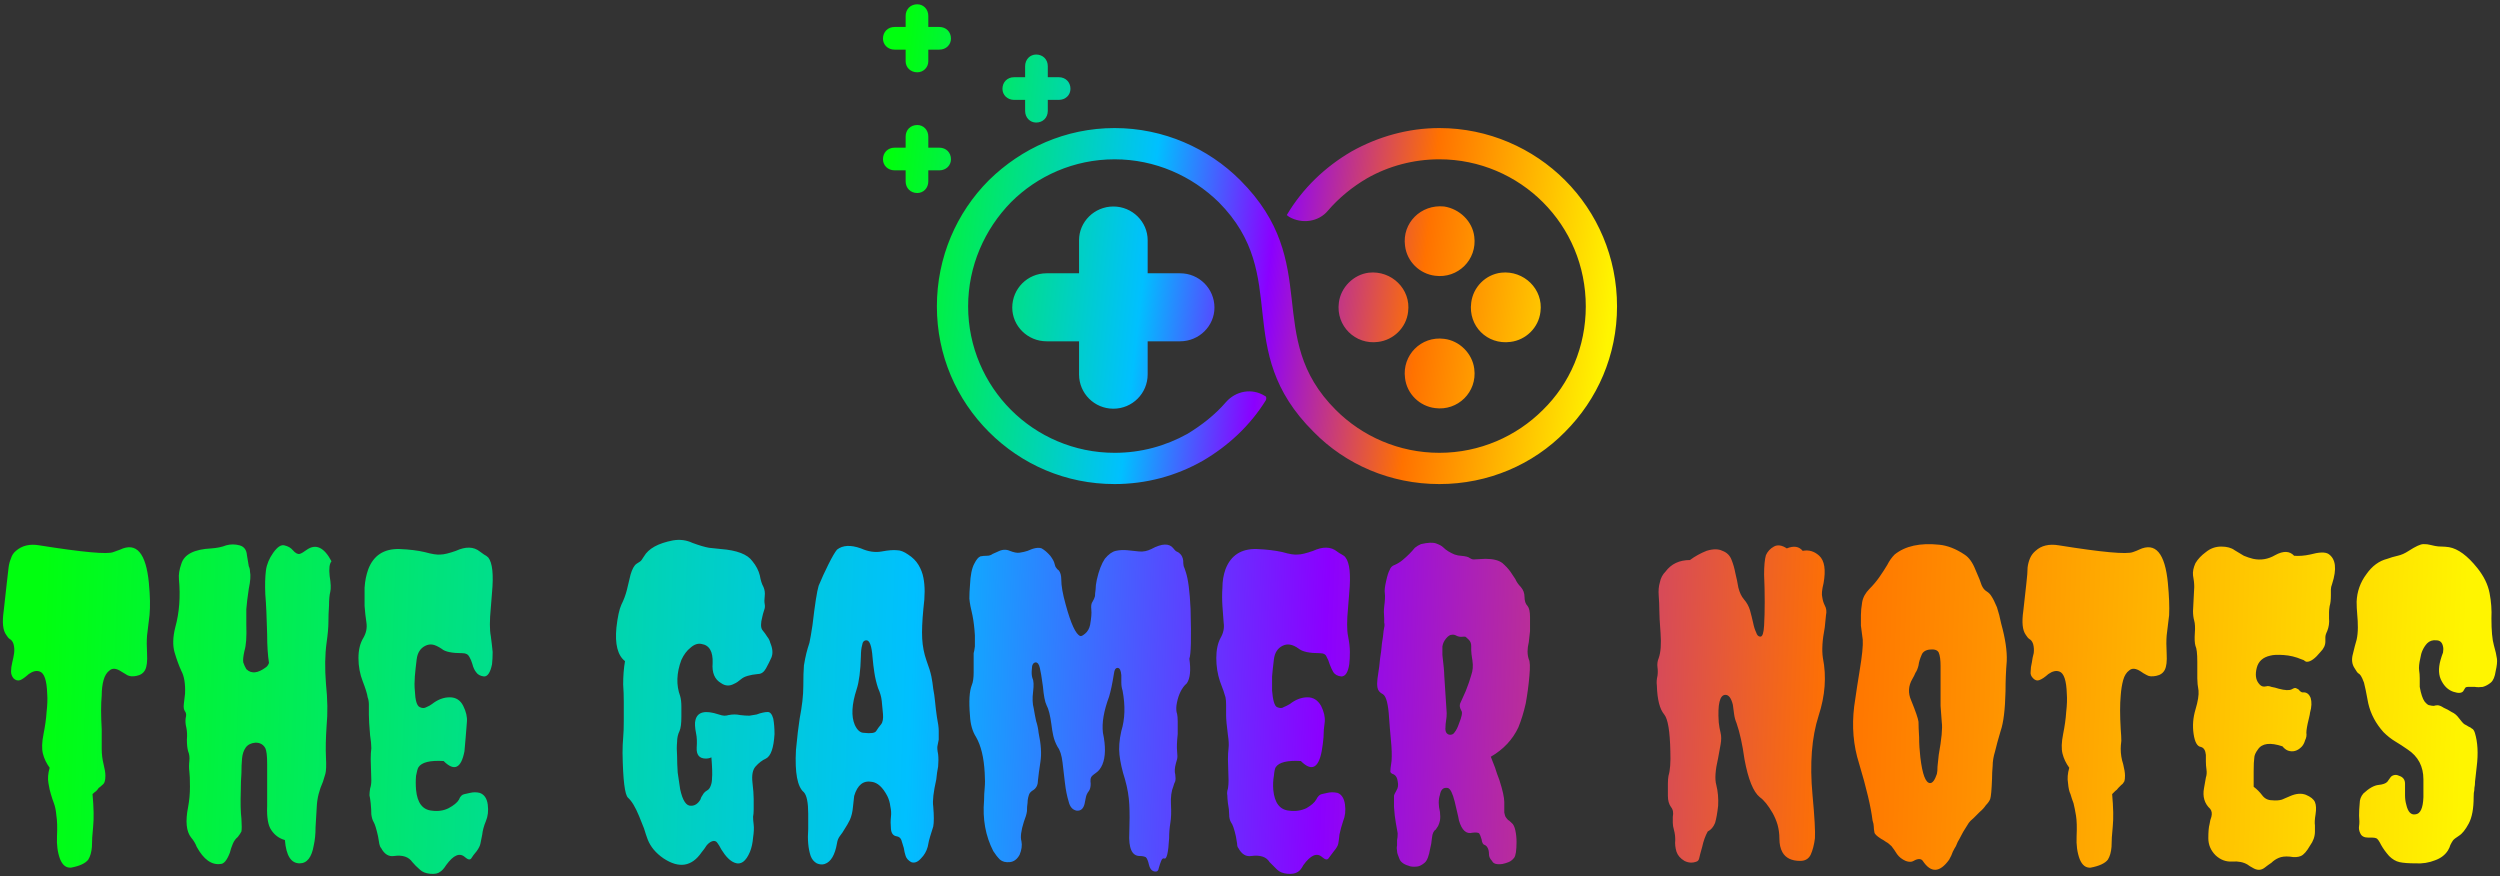
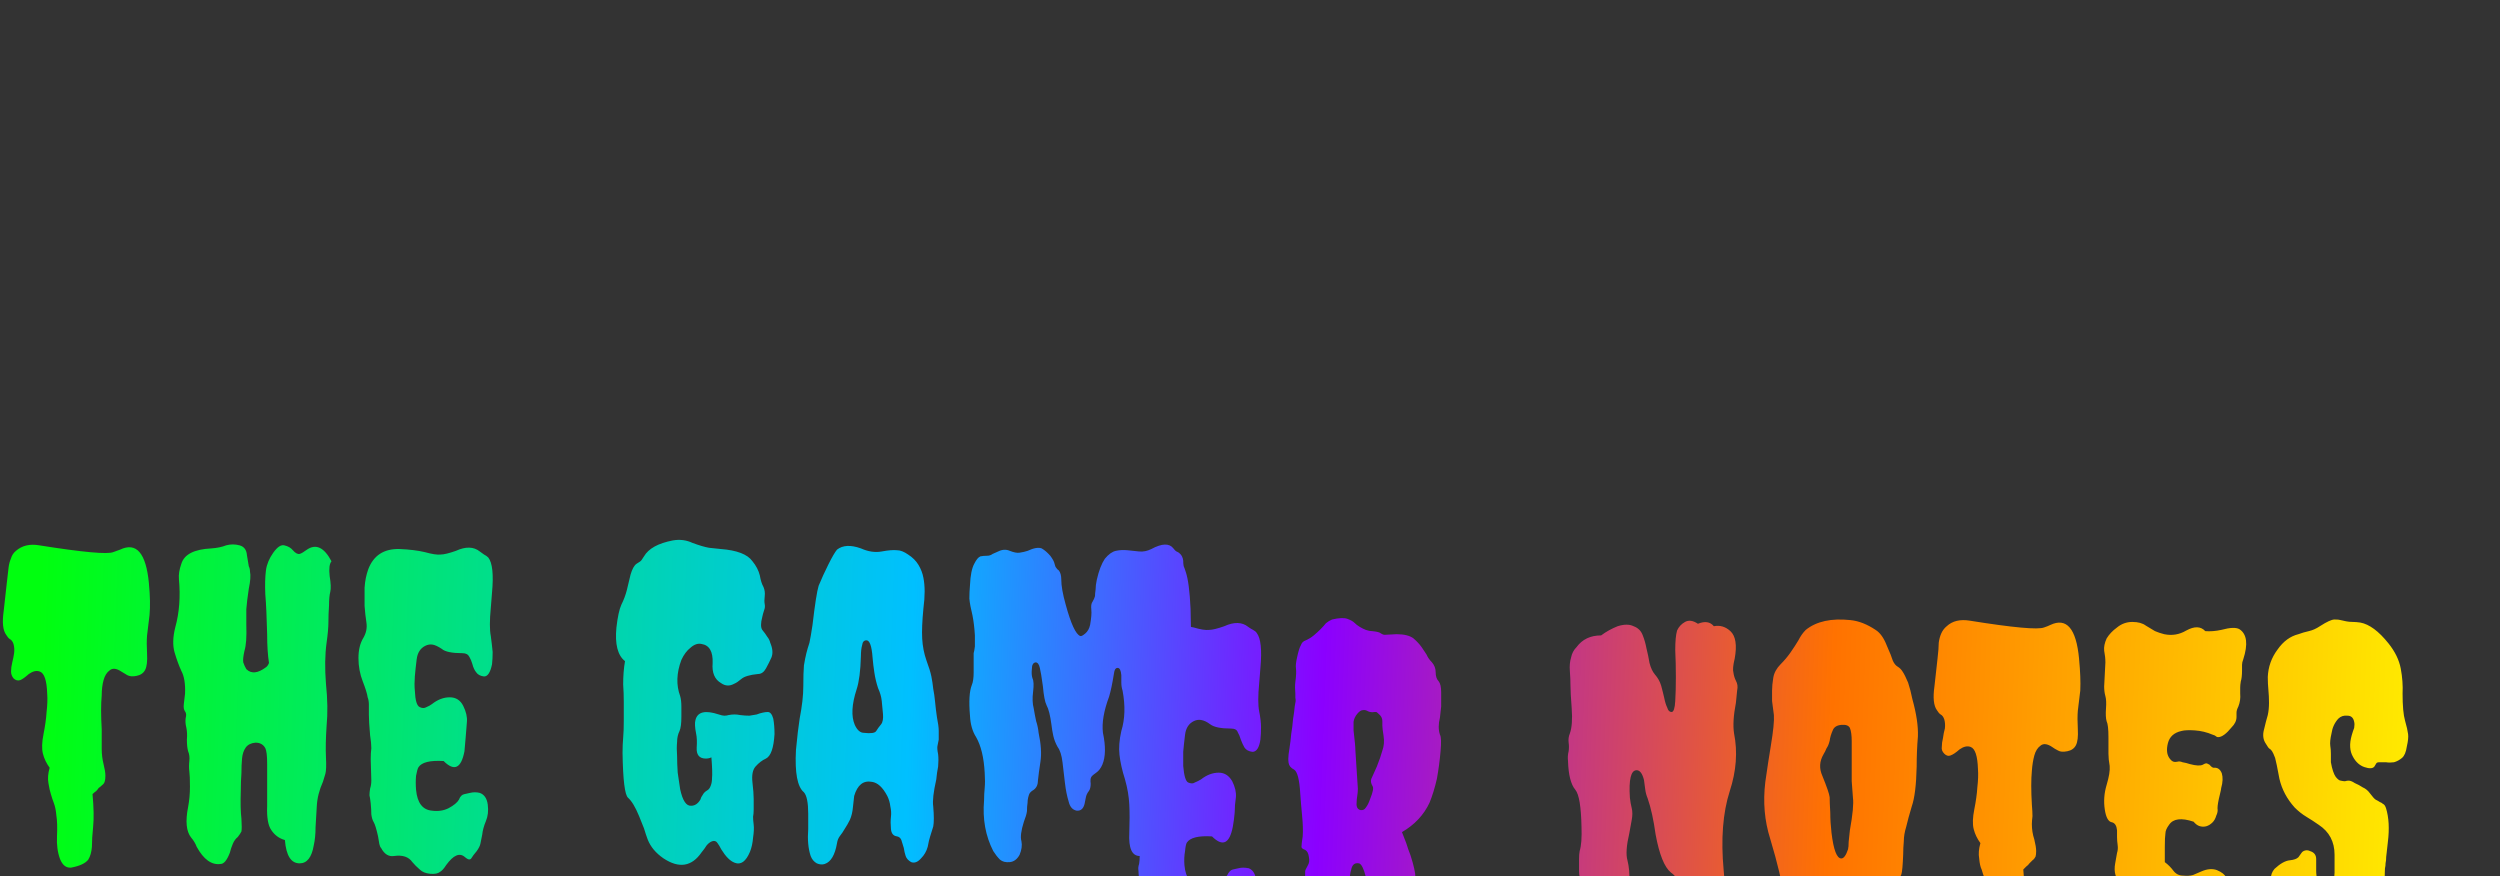
<svg xmlns="http://www.w3.org/2000/svg" version="1.2" viewBox="0 0 408 143" width="408" height="143">
  <rect x="0" y="0" width="408" height="143" fill="#333333" stroke="none" />
  <defs>
    <linearGradient id="P" gradientUnits="userSpaceOnUse" />
    <linearGradient id="g1" x2="1" href="#P" gradientTransform="matrix(118.027,13.586,-8.119,70.533,144.987,33.077)">
      <stop stop-color="#00ff0f" />
      <stop offset=".36" stop-color="#00c0ff" />
      <stop offset=".53" stop-color="#8b00ff" />
      <stop offset=".74" stop-color="#ff7200" />
      <stop offset="1" stop-color="#fff500" />
    </linearGradient>
    <linearGradient id="g2" x2="1" href="#P" gradientTransform="matrix(400.848,9.458,-1.438,60.961,3.576,110.627)">
      <stop stop-color="#00ff0f" />
      <stop offset=".36" stop-color="#00c0ff" />
      <stop offset=".53" stop-color="#8b00ff" />
      <stop offset=".74" stop-color="#ff7200" />
      <stop offset="1" stop-color="#fff500" />
    </linearGradient>
  </defs>
  <style>.a{fill:url(#g1)}.b{fill:url(#g2)}</style>
-   <path fill-rule="evenodd" class="a" d="m210 35.1c2.6-4.4 6.3-7.9 10.6-10.4 4.3-2.4 9.2-3.8 14.3-3.8 8 0 15.3 3.3 20.5 8.5 5.3 5.3 8.5 12.6 8.5 20.6 0 8-3.2 15.2-8.5 20.5-5.2 5.3-12.5 8.5-20.5 8.5-8 0-15.3-3.2-20.5-8.5-13.6-13.5-3.5-25.4-15.5-37.5-4.4-4.3-10.4-7-17-7-6.6 0-12.6 2.7-16.9 7-4.3 4.4-7 10.4-7 17 0 6.6 2.7 12.6 7 16.9 4.3 4.3 10.3 7 16.9 7 4.3 0 8.3-1.1 11.9-3.1 2.3-1.4 4.5-3.1 6.3-5.2 1.6-1.8 4.2-2.3 6.3-1 0.3 0.1 0.3 0.4 0.2 0.7-2.6 4.2-6.2 7.5-10.3 9.9-4.4 2.5-9.3 3.8-14.4 3.8-8 0-15.2-3.2-20.5-8.5-5.3-5.3-8.5-12.5-8.5-20.5 0-8 3.2-15.3 8.5-20.6 5.3-5.2 12.5-8.5 20.5-8.5 8 0 15.3 3.3 20.5 8.5 13.6 13.6 3.6 25.5 15.6 37.5 4.3 4.3 10.3 7 16.9 7 6.6 0 12.6-2.7 16.9-7 4.4-4.3 7-10.3 7-16.9 0-6.6-2.6-12.6-7-17-4.3-4.3-10.3-7-16.9-7-4.2 0-8.3 1.1-11.8 3.1-2.4 1.4-4.6 3.2-6.4 5.3-1.5 1.8-4.2 2.2-6.3 1zm14.9 20.7c-3.7 0.5-6.9-2.6-6.4-6.4 0.3-2.5 2.4-4.6 4.9-4.9 3.7-0.4 6.9 2.7 6.4 6.4-0.3 2.6-2.4 4.6-4.9 4.9zm21.6 0c-3.8 0.5-6.9-2.6-6.4-6.4 0.3-2.5 2.3-4.6 4.9-4.9 3.7-0.4 6.9 2.7 6.4 6.4-0.3 2.6-2.4 4.6-4.9 4.9zm-5.9 4.4c0.5 3.8-2.7 6.9-6.4 6.4-2.5-0.3-4.6-2.3-4.9-4.9-0.5-3.7 2.6-6.9 6.4-6.4 2.5 0.3 4.6 2.4 4.9 4.9zm0-21.6c0.5 3.8-2.7 6.9-6.4 6.4-2.5-0.3-4.6-2.3-4.9-4.9-0.5-3.7 2.6-6.8 6.4-6.4 2.5 0.4 4.6 2.4 4.9 4.9zm-75.4 11.6c0-3.1 2.5-5.6 5.6-5.6h5.3v-5.4c0-3 2.5-5.5 5.6-5.5 3.1 0 5.6 2.5 5.6 5.5v5.4h5.3c3.1 0 5.6 2.5 5.6 5.6 0 3-2.5 5.5-5.6 5.5h-5.3v5.4c0 3.1-2.5 5.6-5.6 5.6-3.1 0-5.6-2.5-5.6-5.6v-5.4h-5.3c-3.1 0-5.6-2.5-5.6-5.5zm-21.1-43.9c0-1.1 0.8-1.9 1.9-1.9h1.8v-1.8c0-1.1 0.8-1.9 1.9-1.9 1 0 1.8 0.8 1.8 1.9v1.8h1.8c1.1 0 1.9 0.8 1.9 1.9 0 1-0.8 1.8-1.9 1.8h-1.8v1.9c0 1-0.8 1.8-1.8 1.8-1.1 0-1.9-0.8-1.9-1.8v-1.9h-1.8c-1.1 0-1.9-0.8-1.9-1.8zm0 19.7c0-1.1 0.8-1.9 1.9-1.9h1.8v-1.8c0-1.1 0.8-1.9 1.9-1.9 1 0 1.8 0.8 1.8 1.9v1.8h1.8c1.1 0 1.9 0.8 1.9 1.9 0 1-0.8 1.8-1.9 1.8h-1.8v1.8c0 1.1-0.8 1.9-1.8 1.9-1.1 0-1.9-0.8-1.9-1.9v-1.8h-1.8c-1.1 0-1.9-0.8-1.9-1.8zm19.5-11.5c0-1.1 0.8-1.9 1.9-1.9h1.8v-1.8c0-1.1 0.8-1.9 1.8-1.9 1.1 0 1.9 0.8 1.9 1.9v1.8h1.8c1.1 0 1.9 0.8 1.9 1.9 0 1-0.8 1.8-1.9 1.8h-1.8v1.8c0 1.1-0.8 1.9-1.9 1.9-1 0-1.8-0.8-1.8-1.9v-1.8h-1.8c-1.1 0-1.9-0.8-1.9-1.8z" />
-   <path class="b" d="m24.3 95.2q0.3 3.1 0.1 5.2 0 0-0.4 3.3-0.1 1.2 0 3 0.1 1.8-0.3 2.6-0.4 0.8-1.4 1-0.9 0.2-1.5-0.1-0.5-0.3-1-0.6-1.2-0.8-1.9-0.2-0.7 0.5-1 1.6-0.3 1.1-0.3 2.5-0.2 2.1 0 5.5 0 1.2 0 1.9 0 0.8 0 1.3 0 1.3 0.3 2.5 0.3 1.2 0.3 1.9 0 0.6-0.1 0.9-0.1 0.4-0.4 0.6-0.3 0.3-0.6 0.5-0.2 0.3-0.4 0.5-0.3 0.2-0.6 0.5 0.3 3.3 0.1 5.3-0.2 1.9-0.2 3.3-0.1 1.3-0.6 2.1-0.7 0.9-2.8 1.3-1.2 0.1-1.8-1.4-0.6-1.6-0.5-3.7 0.1-2.2-0.1-3.4-0.1-1.2-0.4-2-0.3-0.8-0.5-1.5-0.2-0.6-0.4-1.8-0.2-1.1 0.2-2.5-0.8-1.1-1.1-2.3-0.3-1.2 0.1-3.2 0.4-2 0.5-3.6 0.2-1.7 0.1-3-0.1-3.2-1.2-3.6-0.8-0.3-1.8 0.4-0.9 0.8-1.4 1-0.6 0.2-1.1-0.3-0.4-0.5-0.4-1.1 0-0.7 0.2-1.5 0.2-0.8 0.3-1.5 0.1-0.8-0.1-1.5-0.2-0.6-0.6-0.8-0.3-0.2-0.6-0.7-0.8-1.1-0.4-3.9 0.3-2.7 0.5-4.5 0.2-1.7 0.3-2.6 0.1-0.8 0.4-1.5 0.2-0.7 0.8-1.2 1.5-1.3 3.8-0.9 10.7 1.7 12.1 1.1 0.6-0.2 1.1-0.4 4-1.9 4.7 5.5zm19.3 36.4v-5.2-1.7q0-2-0.3-2.6-0.5-0.9-1.6-0.9-1.1 0.1-1.6 0.8-0.5 0.7-0.6 1.8-0.1 1.1-0.1 2.4-0.1 1.3-0.1 2.8-0.1 3 0.1 4.6 0.1 1.6 0 2.1-0.2 0.4-0.6 0.9-0.5 0.4-0.8 1.1-0.3 0.7-0.5 1.5-0.7 1.8-1.5 1.8-2.2 0.3-3.9-2.8-0.3-0.8-0.9-1.5-1.2-1.5-0.5-5 0.3-1.6 0.3-3.3 0-1.8-0.1-2.5-0.1-0.8 0-1.7 0.1-0.9-0.2-1.6-0.2-0.7-0.2-1.9 0.1-1.1-0.1-2-0.2-0.8-0.1-1.5 0.2-0.7-0.1-1.1-0.3-0.4-0.2-1.2 0.1-0.8 0.2-1.7 0.1-2.4-0.6-3.7-0.6-1.3-1.1-3-0.5-1.7 0.1-4.1 1-3.6 0.6-7.9-0.1-1.1 0.4-2.5 0.7-2.3 4.9-2.5 1.4-0.1 2.4-0.5 1.1-0.3 2.2 0 1.1 0.3 1.2 1.6 0.2 1.3 0.3 1.8 0.2 0.4 0.2 0.9 0.2 0.9-0.2 2.8-0.3 2-0.4 3.3 0 1.3 0 2.6 0.1 2.9-0.3 4.2-0.3 1.3-0.2 1.9 0.2 0.6 0.5 1.1 1.2 1.2 3.2-0.3 0.3-0.2 0.5-0.7-0.3-1.9-0.3-4.7-0.1-4.1-0.3-6.5-0.1-2.3 0.1-3.9 0.2-1.5 1.2-2.9 1-1.4 1.8-1.2 0.9 0.2 1.4 0.8 0.6 0.7 1.1 0.6 0.4-0.1 1.2-0.7 2.2-1.5 4 1.9-0.5 0.6-0.3 2.4 0.3 1.8 0.1 2.6-0.2 0.8-0.2 2.2-0.1 1.4-0.1 2.7 0 1.3-0.3 3.4-0.4 2.9-0.1 6.7 0.4 3.8 0.1 6.9-0.2 3-0.1 5.1 0.1 2-0.1 2.7-0.2 0.7-0.4 1.3-0.9 2-1 4-0.1 1.7-0.2 3.4 0 1.7-0.3 3-0.5 2.9-2.3 2.9-2.1 0-2.4-3.8-1.4-0.4-2.2-1.6-0.8-1.1-0.7-3.9zm17-4.2l-0.1-3.5q0-1 0.1-1.8 0-0.8-0.2-2.1-0.2-2.3-0.2-3.3 0-1.1 0-1.7 0-0.7-0.2-1.2-0.1-0.8-0.8-2.6-0.7-1.8-0.7-3.8 0-2 0.8-3.3 0.7-1.2 0.5-2.5-0.2-1.3-0.3-2.7 0-1.5 0-3 0.1-1.6 0.6-3 1.3-3.4 5.1-3.3 2.4 0.1 4.1 0.5 1.8 0.5 2.6 0.4 0.8 0 2.5-0.6 2.4-1.1 3.9 0.1 0.4 0.3 0.7 0.5 0.4 0.2 0.7 0.5 1 1.3 0.6 5.7-0.1 1.2-0.2 2.5-0.3 3.1 0 4.6 0.2 1.5 0.3 2.6 0 1.1-0.1 2-0.4 2-1.3 2-0.9-0.1-1.3-0.7-0.4-0.5-0.6-1.3-0.2-0.7-0.5-1.2-0.3-0.6-1.1-0.6-2.6 0-3.4-0.7-0.9-0.6-1.5-0.7-0.6-0.1-1.2 0.2-1.2 0.6-1.4 2.2-0.2 1.6-0.3 2.8-0.1 1.3 0 2.3 0.1 2.4 0.8 2.7 0.6 0.3 1.1 0 0.5-0.2 0.9-0.5 1.4-1.1 2.9-1.1 1.5 0 2.2 1.4 0.7 1.4 0.6 2.6-0.1 1.3-0.2 2.5-0.1 1.2-0.2 2.3-0.8 4.2-3.4 1.6-3.3-0.2-4.1 1-0.2 0.3-0.4 1.4-0.1 1.1 0 2.3 0.3 3.2 2.6 3.4 1.5 0.2 2.7-0.4 1.3-0.7 1.7-1.4 0.3-0.8 0.9-0.9 0.5-0.1 0.9-0.2 0.4-0.1 0.8-0.1 0.4 0 0.8 0.1 1.1 0.4 1.3 1.9 0.2 1.5-0.3 2.7-0.5 1.2-0.6 2.2-0.2 1-0.3 1.5-0.1 0.5-0.6 1.2-0.6 0.7-0.9 1.2-0.3 0.4-1-0.2-1.3-1.2-3.1 1.3-0.5 0.8-1 1.1-0.5 0.4-1.6 0.3-1.1-0.1-1.7-0.7-0.7-0.6-1.2-1.2-0.9-1.3-3-1-1.3 0.2-2.1-1.3-0.2-0.2-0.3-0.7-0.1-0.6-0.2-1.2-0.4-1.8-0.7-2.3-0.3-0.5-0.4-1.3 0-0.8-0.1-1.8-0.1-0.9-0.2-1.3 0-0.5 0.1-1.1 0.2-0.6 0.2-1.3zm54.6-3.6q-1.6 0-1.5-1.8 0.1-1.4-0.1-2.3-0.3-1.5-0.1-2.2 0.5-2 3.8-0.9 0.6 0.2 0.9 0.2 0.4 0 0.7-0.1 1-0.2 1.9 0 0.8 0.1 1.5 0.1 0.6-0.1 1.2-0.2 0.5-0.2 1-0.3 0.4-0.1 0.8-0.1 0.6 0 0.9 1.1 0.2 1.1 0.2 2.5-0.2 3.4-1.4 4-0.9 0.4-1.7 1.3-0.7 0.8-0.5 2.6 0.2 1.7 0.2 2.7 0 1 0 1.7 0 0.7-0.1 1.2 0 0.5 0.1 1.3 0.1 0.8-0.1 2.1-0.1 1.3-0.5 2.3-1 2.4-2.5 1.8-1.1-0.4-2.2-2.2-0.3-0.6-0.6-1-0.3-0.5-0.9-0.3-0.5 0.2-0.9 0.7-0.3 0.5-0.8 1.1-2.4 3.5-6.2 1-1.9-1.3-2.6-3.1-0.3-0.8-0.6-1.8-0.4-1-0.8-2-0.9-2.2-1.8-3-0.8-0.7-0.9-7.3 0-1.4 0.1-2.5 0.1-1.1 0.1-2.7v-3.1q0-1.5-0.1-2.9 0-2.1 0.3-3.8-1.8-1.4-1.4-5.5 0.3-2.6 0.8-3.7 0.6-1.2 0.9-2.4 0.3-1.2 0.6-2.5 0.4-1.4 1-1.8 0.7-0.4 0.8-0.6 0.2-0.3 0.4-0.6 1.1-1.9 4.7-2.6 1.7-0.3 3.2 0.4 1.6 0.6 2.7 0.8 1 0.1 1.9 0.2 4 0.3 5.2 2 0.9 1.1 1.2 2.3 0.2 1.2 0.6 1.9 0.3 0.7 0.2 1.5-0.1 0.8 0 1.3 0.1 0.5-0.1 1-0.2 0.6-0.3 1.1-0.4 1.5 0 2.1 0.5 0.6 0.8 1.1 0.4 0.5 0.5 1 0.6 1.4 0.2 2.4-0.4 0.9-0.9 1.8-0.5 0.9-1.3 0.9-2 0.2-2.7 0.8-0.7 0.6-1.2 0.8-1.1 0.6-2.1-0.1-1.6-0.9-1.4-3.3 0.1-2.8-1.8-3.1-0.9-0.2-1.8 0.6-0.9 0.7-1.5 2-1.2 3.2-0.2 5.9 0.2 0.7 0.2 1.7v1.7q0 1.6-0.3 2.3-0.4 0.8-0.4 1.8-0.1 1 0 2.3 0 1.2 0.1 2.7 0.2 1.5 0.4 2.7 0.6 2.8 1.8 2.7 0.9 0 1.5-1 0.1-0.4 0.4-0.8 0.2-0.4 0.7-0.7 0.4-0.2 0.6-0.8 0.2-0.5 0.2-1.2 0.1-0.9-0.1-3.4-0.4 0.2-0.9 0.2zm19.4 17.2q-0.6 0.2-1.3-0.1-0.7-0.4-1-1.2-0.3-0.9-0.4-2-0.1-1.1 0-2.4 0-1.3 0-2.5 0-2.7-0.7-3.5-1.6-1.3-1.3-6.9 0.3-3.2 0.6-5.1 0.6-3.1 0.6-5.3 0-2.2 0.1-3.4 0.2-1.2 0.4-2 0.2-0.8 0.5-1.7 0.2-0.9 0.5-2.9 0.6-5.1 1-6.4 0.7-1.7 1.6-3.5 0.9-1.8 1.4-2.4 1.4-1.1 3.9-0.2 1.8 0.8 3.4 0.5 1.6-0.3 2.5-0.2 0.8 0 1.8 0.7 1.1 0.7 1.7 1.7 0.6 1 0.8 2.1 0.4 2 0 5-0.3 3.1-0.2 4.9 0.1 1.9 0.7 3.6 0.6 1.6 0.8 2.6 0.2 1 0.3 2 0.2 1 0.3 2.1 0.1 1.1 0.3 2.5 0.3 1.5 0.3 2.3 0 0.9 0 1.4-0.1 0.6-0.2 1-0.1 0.4 0.1 1.4 0.1 0.9 0 2-0.2 1-0.3 2.1-0.7 3.1-0.5 4.4 0.2 2.3 0 3.3-0.3 1-0.5 1.6-0.2 0.6-0.4 1.7-0.3 1.1-1.1 1.9-0.8 0.9-1.6 0.6-0.7-0.4-0.9-1-0.2-0.6-0.3-1.3-0.2-0.7-0.4-1.3-0.2-0.5-0.7-0.6-0.9-0.1-1-1.2-0.1-1.1 0-2 0.1-0.8-0.1-1.7-0.1-0.9-0.5-1.7-1.1-2.1-2.5-2.3-2.1-0.4-2.9 2.3-0.1 0.7-0.2 1.8-0.1 1.2-0.5 2.1-0.4 0.8-0.8 1.4-0.4 0.7-0.8 1.2-0.4 0.5-0.5 1.2-0.5 2.9-2 3.4zm5.2-28.5q-1.2 3.7-0.3 5.8 0.6 1.3 1.5 1.3 1.7 0.2 2-0.3 0.3-0.5 0.8-1.1 0.4-0.5 0.3-1.7-0.1-1.2-0.2-2.1-0.1-1-0.6-2.1-0.4-1.2-0.6-2.5-0.2-1.3-0.3-2.5-0.2-2.8-1-2.8-0.6 0-0.7 0.8-0.2 0.7-0.2 1.8-0.1 3.6-0.7 5.4zm46.2 27.2q-1.9 0-1.7-3.8 0.1-2.6 0-4.6-0.1-2-0.7-4.1-0.7-2.2-0.9-4-0.2-1.7 0.3-3.9 0.9-2.9 0.2-6.6-0.2-0.6-0.2-1.3 0-0.6 0-1.2-0.1-1.2-0.6-1.2-0.5 0-0.6 0.9-0.4 2.5-0.8 3.8-1.3 3.5-1 5.9 0.7 3.3-0.1 5.2-0.4 0.9-1 1.3-0.6 0.4-0.8 0.7-0.2 0.3-0.1 1.1 0 0.8-0.3 1.2-0.4 0.5-0.5 1.1-0.1 0.5-0.2 1-0.3 1.2-1.3 1.1-1-0.2-1.3-1.5-0.4-1.3-0.6-3-0.2-1.7-0.4-3.4-0.2-1.7-0.8-2.5-0.5-0.9-0.7-1.8-0.2-0.9-0.3-1.8-0.3-2.3-0.8-3.2-0.4-0.8-0.6-3.1-0.3-2.2-0.5-3-0.2-0.9-0.7-0.9-0.6 0.1-0.6 1.1-0.1 0.9 0.1 1.5 0.3 0.6 0.1 2.2-0.2 1.6 0.1 2.7 0.2 1.2 0.4 2.1 0.3 0.9 0.4 1.9 0.6 2.8 0.3 4.7-0.3 2-0.4 3 0 1.1-0.7 1.6-0.7 0.4-0.8 0.9-0.2 0.6-0.2 1.2-0.1 0.6-0.1 1.4-0.1 0.7-0.5 1.7-0.7 2.2-0.4 3.2 0.2 1-0.3 2.2-0.6 1.1-1.6 1.2-1 0.1-1.6-0.4-0.6-0.6-1.1-1.4-1.9-3.7-1.5-8.3 0-1 0.1-2 0.1-1 0-2.5-0.2-3.7-1.4-5.8-0.9-1.4-1-3.5-0.3-3.5 0.3-5 0.3-0.7 0.3-2.1 0-1.5 0-2.1 0-0.7 0-1 0.1-0.3 0.2-1.1 0-0.8 0-1.8-0.1-1.8-0.4-3.3-0.4-1.6-0.5-2.7 0-1.1 0.1-2.2 0.1-2.4 0.7-3.5 0.5-1 1-1.2 0.5-0.1 1.1-0.1 0.5 0 0.9-0.3 0.4-0.2 0.9-0.4 1-0.5 1.9-0.1 1 0.4 1.6 0.3 0.7-0.1 1.3-0.3 1.5-0.7 2.3-0.4 0.7 0.4 1.4 1.2 0.6 0.8 0.7 1.3 0.1 0.5 0.3 0.7 0.1 0.2 0.4 0.4 0.4 0.5 0.4 1.5 0 1.5 0.7 4 1.3 4.8 2.4 5.2 0.2 0.1 0.8-0.4 0.6-0.5 0.8-1.4 0.3-1.7 0.2-2.5-0.1-0.9 0.2-1.3 0.3-0.5 0.4-0.9 0-0.4 0.1-1.1 0-0.7 0.2-1.6 0.5-2.2 1.3-3.4 0.9-1.1 1.8-1.3 0.9-0.2 1.9-0.1 1 0.1 1.9 0.2 1 0.1 2-0.4 2.6-1.4 3.6-0.1 0.3 0.4 0.5 0.5 0.3 0.1 0.5 0.3 0.5 0.4 0.6 1.2 0 0.9 0.2 1.2 0.1 0.3 0.2 0.6 0.6 1.7 0.8 6.1 0.2 7.1-0.2 8.1 0.4 2.8-0.4 4-0.2 0.2-0.4 0.4-1 1.2-1.3 3.2-0.1 0.9 0.1 1.4 0.1 0.5 0.1 1.2 0 0.6 0 1 0 0.5 0 1.1-0.2 1.9-0.1 2.8 0.1 0.9 0 1.3-0.1 0.4-0.2 0.7-0.3 1.1-0.1 1.8 0.1 0.7 0 1.1-0.2 0.4-0.3 0.8-0.5 1.2-0.4 3 0.1 1.8-0.1 3-0.2 1.2-0.2 2.5-0.2 3.6-0.8 3.3-0.3-0.1-0.5 0.4-0.2 0.5-0.4 1.2-0.1 0.7-0.8 0.5-0.6-0.2-0.8-1.1-0.2-0.9-0.5-1.2-0.4-0.2-1-0.2zm14.5-12.3l-0.1-3.5q0-1 0.1-1.8 0.1-0.8-0.1-2.1-0.3-2.3-0.3-3.3 0-1.1 0-1.7 0-0.7-0.1-1.2-0.2-0.8-0.9-2.6-0.6-1.8-0.6-3.8 0-2 0.7-3.3 0.7-1.2 0.5-2.5-0.1-1.3-0.2-2.7-0.1-1.5 0-3 0-1.6 0.5-3 1.3-3.4 5.1-3.3 2.4 0.1 4.2 0.5 1.7 0.5 2.5 0.4 0.8 0 2.5-0.6 2.4-1.1 3.9 0.1 0.4 0.3 0.8 0.5 0.4 0.2 0.6 0.5 1 1.3 0.6 5.7-0.1 1.2-0.2 2.5-0.3 3.1 0 4.6 0.3 1.5 0.3 2.6 0 1.1-0.1 2-0.3 2-1.3 2-0.9-0.1-1.3-0.7-0.3-0.5-0.6-1.3-0.2-0.7-0.5-1.2-0.2-0.6-1.1-0.6-2.5 0-3.4-0.7-0.8-0.6-1.5-0.7-0.6-0.1-1.2 0.2-1.2 0.6-1.4 2.2-0.2 1.6-0.3 2.8 0 1.3 0 2.3 0.2 2.4 0.8 2.7 0.7 0.3 1.1 0 0.5-0.2 1-0.5 1.4-1.1 2.9-1.1 1.4 0 2.2 1.4 0.7 1.4 0.6 2.6-0.2 1.3-0.2 2.5-0.1 1.2-0.3 2.3-0.8 4.2-3.4 1.6-3.3-0.2-4.1 1-0.2 0.3-0.3 1.4-0.2 1.1-0.1 2.3 0.3 3.2 2.6 3.4 1.5 0.2 2.8-0.4 1.2-0.7 1.6-1.4 0.4-0.8 0.9-0.9 0.5-0.1 0.9-0.2 0.4-0.1 0.8-0.1 0.4 0 0.9 0.1 1 0.4 1.2 1.9 0.2 1.5-0.3 2.7-0.4 1.2-0.6 2.2-0.1 1-0.2 1.5-0.1 0.5-0.7 1.2-0.5 0.7-0.9 1.2-0.3 0.4-1-0.2-1.3-1.2-3.1 1.3-0.4 0.8-0.9 1.1-0.6 0.4-1.7 0.3-1.1-0.1-1.7-0.7-0.6-0.6-1.2-1.2-0.8-1.3-3-1-1.3 0.2-2.1-1.3-0.2-0.2-0.2-0.7-0.1-0.6-0.2-1.2-0.4-1.8-0.8-2.3-0.3-0.5-0.3-1.3 0-0.8-0.2-1.8-0.1-0.9-0.1-1.3-0.1-0.5 0.1-1.1 0.1-0.6 0.1-1.3zm40-36.1l1.9-0.1q1.9 0 2.8 0.7 0.8 0.7 1.3 1.4 0.4 0.6 0.8 1.2 0.3 0.7 0.9 1.3 0.6 0.7 0.6 1.6 0 1 0.5 1.5 0.4 0.5 0.4 1.8 0 1.2 0 2.3-0.1 1.1-0.2 1.8-0.2 0.8-0.2 1.5 0 0.7 0.2 1.3 0.3 0.5 0.1 2.7-0.2 2.3-0.6 4.5-0.5 2.2-1.2 3.9-1.4 3-4.5 4.8 0.3 0.8 0.7 1.8 0.3 1 0.7 2 0.8 2.5 0.8 3.6 0 1.2 0 1.7 0.1 0.5 0.2 0.7 0.2 0.3 0.4 0.5 0.2 0.1 0.6 0.5 0.4 0.3 0.6 1.2 0.2 0.9 0.2 1.9 0 2.1-0.4 2.6-0.4 0.5-0.9 0.7-0.5 0.2-1 0.3-1.4 0.2-1.7-0.5-0.5-0.5-0.5-1.1 0-0.6-0.2-1-0.2-0.4-0.5-0.5-0.4-0.1-0.5-0.9-0.2-0.7-0.4-1-0.3-0.2-1.1-0.1-1.5 0.4-2.2-2-0.1-0.6-0.3-1.4-0.2-0.9-0.4-1.7-0.5-2-1.1-2.2-0.6-0.1-0.9 0.2-0.3 0.3-0.4 0.9-0.2 0.6-0.2 1.3 0 0.7 0.2 1.5 0.1 0.8 0 1.4-0.1 0.5-0.3 0.9-0.2 0.3-0.4 0.6-0.5 0.3-0.6 1.3-0.1 1.1-0.3 1.8-0.3 1.8-0.9 2.3-0.6 0.5-1.1 0.6-0.6 0.1-1.2 0-1.5-0.4-1.8-1.2-0.4-0.9-0.4-1.3-0.1-0.5 0-0.9 0-0.4 0-0.9 0.1-0.4 0.1-1.1-0.1-0.6-0.3-1.7-0.2-1.1-0.3-2.6v-1.8q0-0.2 0.4-0.9 0.4-0.6 0.2-1.5-0.1-0.8-0.6-1.1-0.6-0.2-0.6-0.5 0-0.4 0.2-1.7 0.1-1.4-0.1-3.4-0.2-2.1-0.3-3.6-0.2-3.4-1-3.9-0.8-0.4-0.9-1.1-0.1-0.6 0-1.4 0.1-0.8 0.3-2.1 0.1-1.2 0.3-2.4 0.1-1.3 0.3-2.4 0.1-1.1 0.2-1.5 0.1-0.4 0-0.8 0-0.3 0-0.7-0.1-1.1 0-1.9 0.2-1.5 0.1-2.2-0.1-0.6 0.2-1.9 0.3-1.4 0.6-1.9 0.2-0.6 0.8-0.8 0.7-0.3 1.3-0.8 0.6-0.5 1.1-1 0.5-0.5 0.9-1 0.5-0.4 1-0.6 1.7-0.4 2.5-0.1 0.8 0.3 1.1 0.6 0.4 0.4 0.9 0.7 0.5 0.3 1 0.5 0.6 0.2 1 0.2 1.2 0.1 1.5 0.4 0.3 0.2 0.6 0.2zm-4.8 18.9l0.4 6.2q0 0.6-0.1 1.2-0.1 0.6-0.1 1.1-0.1 1 0.6 1.2 0.6 0.1 0.9-0.4 0.4-0.5 0.7-1.4 0.7-1.7 0.4-2.1-0.4-0.7-0.2-1.2 0.2-0.5 0.9-2 0.6-1.5 0.9-2.6 0.4-1.1 0.2-2.4-0.2-1.2-0.2-1.7v-0.7q0-0.6-0.4-1-0.5-0.5-0.6-0.5-0.2 0-0.3 0-0.5 0.1-1-0.1-0.5-0.3-0.9-0.2-0.4 0-0.9 0.6-0.5 0.6-0.6 1.3 0 0.6 0 1.4 0.3 2.5 0.3 3.3zm55.9-20.7q1.7-0.7 2.6 0.4 1.5-0.3 2.7 0.8 1.3 1.2 0.7 4.5-0.4 1.6-0.2 2.3 0.1 0.7 0.4 1.3 0.4 0.7 0.2 1.6-0.1 0.9-0.2 2-0.6 3.1-0.3 5 0.9 4.5-0.7 9.4-1.7 5.3-1 12.9 0.5 5.4 0.4 7.1-0.2 1.6-0.7 2.7-0.5 1-1.7 1-2.1 0-2.9-1.4-0.5-0.9-0.5-2.2 0-1.2-0.3-2.3-0.3-1-0.8-1.9-1.1-1.9-2.1-2.6-1.6-1.3-2.5-6.2-0.5-3.6-1.3-5.9-0.3-0.7-0.4-1.5-0.1-0.8-0.2-1.5-0.4-1.6-1.2-1.6-1.4 0-1.1 4.5 0.1 0.9 0.3 1.7 0.2 0.8 0 1.9-0.2 1-0.4 2.2-0.7 3-0.3 4.4 0.4 1.6 0.3 3.4-0.2 1.8-0.5 2.8-0.4 1-1.2 1.4-0.6 1.1-0.9 2.5-0.4 1.4-0.5 1.9-0.1 0.4-0.4 0.5-1 0.4-2-0.1-1-0.6-1.3-1.5-0.3-1-0.2-1.9 0-0.9-0.2-1.6-0.2-0.7-0.2-1.2 0-0.5 0-1 0.2-1-0.3-1.6-0.5-0.7-0.5-1.8 0-1.2 0-2 0-0.8 0.1-1.3 0.4-1.3 0.3-4-0.1-4.9-1-6-1.1-1.3-1.2-4.7-0.1-0.8 0.1-1.6 0.1-0.7 0-1.4-0.1-0.8 0.2-1.5 0.5-1.4 0.3-4.1-0.2-2.6-0.2-3.7 0-1.1-0.1-2.4-0.1-1.2 0.2-2.2 0.2-1 0.9-1.7 1.4-1.9 4-1.9 1.2-0.9 2.7-1.5 1.6-0.5 2.6 0 1.1 0.4 1.5 1.5 0.4 1 0.6 2.1 0.3 1.2 0.5 2.4 0.3 1.2 0.9 1.9 0.7 0.8 1 1.8 0.3 1.1 0.5 2 0.2 1 0.5 1.6 0.2 0.7 0.7 0.7 0.5 0 0.6-1.8 0.1-1.7 0.1-3.9 0-2.3-0.1-4.4 0-2.2 0.3-3.2 0.4-0.9 1.3-1.4 0.9-0.5 2.1 0.3zm12.1 12.6q0-0.8 0-1.7 0-0.9 0.2-2.1 0.2-1.2 1.2-2.2 0.9-0.9 1.6-1.9 0.7-1 1.3-2 0.5-1 1.2-1.7 2.6-2.1 7.3-1.6 2 0.2 4.1 1.6 1.1 0.7 1.8 2.5 0.8 1.8 1 2.5 0.3 0.7 0.8 1 0.5 0.3 0.8 0.8 0.4 0.6 0.9 1.8 0.4 1.2 0.7 2.7 1 3.6 0.9 6.1-0.2 2.4-0.2 4.9-0.1 4.5-0.8 6.5-0.6 2-0.9 3.3-0.4 1.3-0.4 2.4-0.1 1.1-0.1 2.1-0.1 2.7-0.3 3.3-0.2 0.5-0.7 1-0.4 0.6-1 1.1-0.5 0.5-1 1-0.6 0.5-0.8 0.8-0.2 0.3-0.5 0.8-0.4 0.6-0.7 1.2-0.3 0.6-0.6 1.1-0.2 0.5-0.3 0.7-0.2 0.3-0.5 0.9-0.2 0.6-0.6 1.3-2.3 3.2-4.3 0.2-0.2-0.3-0.6-0.3-0.4 0-0.9 0.3-0.5 0.3-1.3 0-0.9-0.4-1.4-1.1-0.5-0.8-0.9-1.3-0.5-0.5-0.9-0.7-0.4-0.3-0.8-0.5-1.1-0.7-1.1-1.1-0.1-0.5-0.1-0.9 0-0.4-0.2-1-0.4-3.3-2.2-9.3-1.4-4.4-0.8-9.3 0.5-3.5 0.9-5.9 0.6-3.6 0.5-5-0.2-1.4-0.3-2.3zm11.3 3.9q-1.1 0.1-1.4 0.9-0.4 0.9-0.5 1.7-0.2 0.8-0.5 1.2-0.2 0.5-0.5 1-1 1.7-0.2 3.5 1.1 2.7 1.2 3.5 0 0.9 0.1 2.5 0 1.6 0.2 3.3 0.5 4.2 1.6 4.2 0.6 0 1.1-1.5 0.1-0.4 0.1-1.2 0.1-0.8 0.2-1.9 0.7-3.9 0.5-5.3-0.1-1.5-0.2-2.7 0-1.2 0-2.4v-4.1q0-1.5-0.3-2.2-0.3-0.6-1.4-0.5zm38.8-10.8q0.3 3.1 0.2 5.2 0 0-0.4 3.3-0.1 1.2 0 3 0.1 1.8-0.3 2.6-0.4 0.8-1.4 1-1 0.2-1.5-0.1-0.6-0.3-1-0.6-1.2-0.8-1.9-0.2-0.7 0.5-1 1.6-0.3 1.1-0.4 2.5-0.2 2.1 0 5.5 0.1 1.2 0.1 1.9-0.1 0.8-0.1 1.3 0 1.3 0.4 2.5 0.3 1.2 0.3 1.9 0 0.6-0.1 0.9-0.2 0.4-0.5 0.6-0.3 0.3-0.5 0.5-0.2 0.3-0.5 0.5-0.2 0.2-0.5 0.5 0.3 3.3 0.1 5.3-0.2 1.9-0.2 3.3-0.1 1.3-0.6 2.1-0.7 0.9-2.8 1.3-1.2 0.1-1.8-1.4-0.6-1.6-0.5-3.7 0.1-2.2-0.1-3.4-0.2-1.2-0.4-2-0.3-0.8-0.5-1.5-0.3-0.6-0.4-1.8-0.2-1.1 0.2-2.5-0.8-1.1-1.1-2.3-0.3-1.2 0.1-3.2 0.4-2 0.5-3.6 0.2-1.7 0.1-3-0.1-3.2-1.2-3.6-0.8-0.3-1.8 0.4-0.9 0.8-1.5 1-0.5 0.2-1-0.3-0.5-0.5-0.4-1.1 0-0.7 0.2-1.5 0.1-0.8 0.3-1.5 0.1-0.8-0.1-1.5-0.2-0.6-0.6-0.8-0.3-0.2-0.6-0.7-0.8-1.1-0.4-3.9 0.3-2.7 0.5-4.5 0.2-1.7 0.2-2.6 0.1-0.8 0.4-1.5 0.3-0.7 0.9-1.2 1.4-1.3 3.8-0.9 10.6 1.7 12.1 1.1 0.6-0.2 1-0.4 4-1.9 4.7 5.5zm4.1 4.5l0.2-3.9q0-0.9-0.2-1.9-0.1-0.9 0.4-2 0.6-1 1.7-1.8 1.1-0.9 2.5-0.9 1.4 0 2.2 0.6 0.8 0.5 1.5 0.9 0.7 0.3 1.5 0.5 1.9 0.4 3.6-0.6 2-1.1 3.1 0.1 1.2 0.1 2.6-0.2 2.2-0.6 3-0.1 1.8 1.2 0.6 4.9-0.2 0.5-0.2 0.9 0 0.5 0 0.9 0 1.2-0.2 1.8-0.1 0.6-0.1 1 0 0.4 0 1 0.1 1.1-0.3 2.1-0.3 0.6-0.3 1 0 0.3 0 0.7 0 0.9-0.8 1.7-1.3 1.6-2.2 1.6-0.2 0-0.3-0.1-0.2-0.2-0.6-0.3-1.4-0.6-2.9-0.7-1.5-0.1-2.2 0.1-1.8 0.4-2.2 2-0.4 1.6 0.3 2.5 0.3 0.4 0.6 0.5 0.3 0.1 0.7 0 0.3-0.1 0.8 0.1 0.6 0.1 1.2 0.3 1.5 0.4 2.1 0.1 0.5-0.3 0.7-0.2 0.2 0.1 0.4 0.2 0.4 0.5 0.7 0.5 0.9-0.1 1.3 0.9 0.3 1-0.1 2.4 0 0.2-0.2 1-0.4 1.6-0.4 2.3 0.1 0.6-0.2 1.2-0.2 0.7-0.6 1.1-1 1-2.2 0.6-0.5-0.2-0.9-0.7-3-1-4 0.5-0.6 0.8-0.6 1.4-0.1 0.6-0.1 2.2v2.5q0.8 0.6 1.4 1.4 0.6 0.8 1.6 0.8 0.9 0.1 1.6-0.1 0.7-0.3 1.4-0.6 1.4-0.6 2.5-0.2 1.2 0.5 1.5 1.2 0.3 0.7 0.1 2-0.2 1.2-0.1 1.8 0 0.5 0 1 0 1.2-0.8 2.3-0.8 1.4-1.5 1.7-0.7 0.3-1.8 0.1-1.1-0.1-1.8 0.2-0.7 0.3-1.2 0.8-0.6 0.4-1.1 0.8-0.9 0.7-2 0-0.4-0.2-0.8-0.5-1-0.6-2.5-0.5-1.5 0.1-2.7-1-1.2-1.2-1.2-2.8 0-1.6 0.2-2.3 0.1-0.7 0.3-1.2 0.2-0.8-0.2-1.3-1.4-1.3-1-3.4 0.2-1.1 0.3-1.7 0.2-0.6 0.1-1.3-0.1-0.7-0.1-1.3 0-0.6 0-1.1-0.1-1.1-0.8-1.3-0.9-0.1-1.2-2.1-0.3-2 0.3-4 0.6-2 0.5-3.1-0.2-1.1-0.2-2v-2.7q0-2-0.3-2.6-0.2-0.7-0.1-2.1 0.1-1.3-0.1-2-0.2-0.7-0.2-1.6zm28.3-6q1.4-2 3.4-2.5 0.8-0.3 1.7-0.5 0.9-0.2 1.8-0.8 1.7-1.1 2.4-1.1 0.7 0 1 0.1 0.4 0.1 0.9 0.2 0.5 0.1 1.1 0.1 0.5 0 1.2 0.1 2.2 0.4 4.6 3.4 1.6 2 2 4.1 0.4 2.1 0.3 4.1 0 3 0.4 4.4 0.4 1.4 0.5 2.2 0.1 0.7-0.2 2-0.2 1.4-0.8 1.9-0.6 0.5-1.3 0.7-0.7 0.1-1.3 0-0.7 0-1.1 0-0.4 0-0.5 0.2-0.2 0.3-0.3 0.5-0.4 0.5-1.6 0.1-1.2-0.4-1.9-1.7-0.8-1.4-0.2-3.5 0.2-0.7 0.4-1.2 0.1-0.6 0-1-0.2-1-1.1-1-0.9-0.1-1.5 0.5-0.9 1-1.1 2.4-0.3 1.3-0.2 2 0.1 0.6 0.1 1.3 0 0.6 0 1.4 0.3 1.7 0.8 2.4 0.5 0.6 0.8 0.6 0.4 0.1 0.7 0.1 0.3-0.1 0.6-0.1 0.4 0 1 0.4 0.7 0.3 1.3 0.7 0.7 0.3 1.2 1 0.6 0.8 0.9 1 0.4 0.2 0.7 0.4 0.3 0.1 0.5 0.3 0.3 0.1 0.5 0.7 0.7 2.3 0.3 5.5-0.1 1.1-0.2 1.8-0.1 0.7-0.1 1.2-0.1 0.5-0.1 0.9-0.1 0.3-0.1 1.1 0 2.8-0.8 4.3-0.8 1.5-1.6 2-0.8 0.5-1 0.8-0.2 0.3-0.4 0.7-0.1 0.4-0.4 0.9-0.7 1.1-2.1 1.6-1.5 0.6-3.2 0.5-1.7 0-2.6-0.2-0.9-0.2-1.7-1-0.8-0.9-1.3-1.8-0.5-1-0.8-1.1-0.3-0.1-0.6-0.1h-0.7q-1 0-1.3-0.7-0.3-0.6-0.2-1.2 0.1-0.6 0-1.7 0-1 0.1-2 0-0.9 0.6-1.6 1.4-1.3 2.5-1.4 1-0.1 1.4-0.5 0.3-0.4 0.5-0.7 0.2-0.3 0.6-0.4 0.4-0.1 0.8 0.1 1 0.3 1 1.3 0 1 0 1.9 0 0.8 0.2 1.5 0.4 1.8 1.5 1.6 1.2-0.1 1.3-2.8 0-0.8 0-1.4v-1.5q0-3.2-2.6-4.9-1-0.7-2-1.3-1-0.6-1.9-1.5-1.9-2.1-2.5-4.7-0.5-2.7-0.7-3.4-0.3-0.8-0.5-1.1-0.2-0.3-0.4-0.4-0.2-0.1-0.6-0.8-0.7-1-0.3-2.4 0.3-1.3 0.6-2.3 0.2-0.9 0.2-2 0-1.1-0.1-2.1-0.1-1.1-0.1-2.1 0.1-2.5 1.6-4.5z" />
+   <path class="b" d="m24.3 95.2q0.3 3.1 0.1 5.2 0 0-0.4 3.3-0.1 1.2 0 3 0.1 1.8-0.3 2.6-0.4 0.8-1.4 1-0.9 0.2-1.5-0.1-0.5-0.3-1-0.6-1.2-0.8-1.9-0.2-0.7 0.5-1 1.6-0.3 1.1-0.3 2.5-0.2 2.1 0 5.5 0 1.2 0 1.9 0 0.8 0 1.3 0 1.3 0.3 2.5 0.3 1.2 0.3 1.9 0 0.6-0.1 0.9-0.1 0.4-0.4 0.6-0.3 0.3-0.6 0.5-0.2 0.3-0.4 0.5-0.3 0.2-0.6 0.5 0.3 3.3 0.1 5.3-0.2 1.9-0.2 3.3-0.1 1.3-0.6 2.1-0.7 0.9-2.8 1.3-1.2 0.1-1.8-1.4-0.6-1.6-0.5-3.7 0.1-2.2-0.1-3.4-0.1-1.2-0.4-2-0.3-0.8-0.5-1.5-0.2-0.6-0.4-1.8-0.2-1.1 0.2-2.5-0.8-1.1-1.1-2.3-0.3-1.2 0.1-3.2 0.4-2 0.5-3.6 0.2-1.7 0.1-3-0.1-3.2-1.2-3.6-0.8-0.3-1.8 0.4-0.9 0.8-1.4 1-0.6 0.2-1.1-0.3-0.4-0.5-0.4-1.1 0-0.7 0.2-1.5 0.2-0.8 0.3-1.5 0.1-0.8-0.1-1.5-0.2-0.6-0.6-0.8-0.3-0.2-0.6-0.7-0.8-1.1-0.4-3.9 0.3-2.7 0.5-4.5 0.2-1.7 0.3-2.6 0.1-0.8 0.4-1.5 0.2-0.7 0.8-1.2 1.5-1.3 3.8-0.9 10.7 1.7 12.1 1.1 0.6-0.2 1.1-0.4 4-1.9 4.7 5.5zm19.3 36.4v-5.2-1.7q0-2-0.3-2.6-0.5-0.9-1.6-0.9-1.1 0.1-1.6 0.8-0.5 0.7-0.6 1.8-0.1 1.1-0.1 2.4-0.1 1.3-0.1 2.8-0.1 3 0.1 4.6 0.1 1.6 0 2.1-0.2 0.4-0.6 0.9-0.5 0.4-0.8 1.1-0.3 0.7-0.5 1.5-0.7 1.8-1.5 1.8-2.2 0.3-3.9-2.8-0.3-0.8-0.9-1.5-1.2-1.5-0.5-5 0.3-1.6 0.3-3.3 0-1.8-0.1-2.5-0.1-0.8 0-1.7 0.1-0.9-0.2-1.6-0.2-0.7-0.2-1.9 0.1-1.1-0.1-2-0.2-0.8-0.1-1.5 0.2-0.7-0.1-1.1-0.3-0.4-0.2-1.2 0.1-0.8 0.2-1.7 0.1-2.4-0.6-3.7-0.6-1.3-1.1-3-0.5-1.7 0.1-4.1 1-3.6 0.6-7.9-0.1-1.1 0.4-2.5 0.7-2.3 4.9-2.5 1.4-0.1 2.4-0.5 1.1-0.3 2.2 0 1.1 0.3 1.2 1.6 0.2 1.3 0.3 1.8 0.2 0.4 0.2 0.9 0.2 0.9-0.2 2.8-0.3 2-0.4 3.3 0 1.3 0 2.6 0.1 2.9-0.3 4.2-0.3 1.3-0.2 1.9 0.2 0.6 0.5 1.1 1.2 1.2 3.2-0.3 0.3-0.2 0.5-0.7-0.3-1.9-0.3-4.7-0.1-4.1-0.3-6.5-0.1-2.3 0.1-3.9 0.2-1.5 1.2-2.9 1-1.4 1.8-1.2 0.9 0.2 1.4 0.8 0.6 0.7 1.1 0.6 0.4-0.1 1.2-0.7 2.2-1.5 4 1.9-0.5 0.6-0.3 2.4 0.3 1.8 0.1 2.6-0.2 0.8-0.2 2.2-0.1 1.4-0.1 2.7 0 1.3-0.3 3.4-0.4 2.9-0.1 6.7 0.4 3.8 0.1 6.9-0.2 3-0.1 5.1 0.1 2-0.1 2.7-0.2 0.7-0.4 1.3-0.9 2-1 4-0.1 1.7-0.2 3.4 0 1.7-0.3 3-0.5 2.9-2.3 2.9-2.1 0-2.4-3.8-1.4-0.4-2.2-1.6-0.8-1.1-0.7-3.9zm17-4.2l-0.1-3.5q0-1 0.1-1.8 0-0.8-0.2-2.1-0.2-2.3-0.2-3.3 0-1.1 0-1.7 0-0.7-0.2-1.2-0.1-0.8-0.8-2.6-0.7-1.8-0.7-3.8 0-2 0.8-3.3 0.7-1.2 0.5-2.5-0.2-1.3-0.3-2.7 0-1.5 0-3 0.1-1.6 0.6-3 1.3-3.4 5.1-3.3 2.4 0.1 4.1 0.5 1.8 0.5 2.6 0.4 0.8 0 2.5-0.6 2.4-1.1 3.9 0.1 0.4 0.3 0.7 0.5 0.4 0.2 0.7 0.5 1 1.3 0.6 5.7-0.1 1.2-0.2 2.5-0.3 3.1 0 4.6 0.2 1.5 0.3 2.6 0 1.1-0.1 2-0.4 2-1.3 2-0.9-0.1-1.3-0.7-0.4-0.5-0.6-1.3-0.2-0.7-0.5-1.2-0.3-0.6-1.1-0.6-2.6 0-3.4-0.7-0.9-0.6-1.5-0.7-0.6-0.1-1.2 0.2-1.2 0.6-1.4 2.2-0.2 1.6-0.3 2.8-0.1 1.3 0 2.3 0.1 2.4 0.8 2.7 0.6 0.3 1.1 0 0.5-0.2 0.9-0.5 1.4-1.1 2.9-1.1 1.5 0 2.2 1.4 0.7 1.4 0.6 2.6-0.1 1.3-0.2 2.5-0.1 1.2-0.2 2.3-0.8 4.2-3.4 1.6-3.3-0.2-4.1 1-0.2 0.3-0.4 1.4-0.1 1.1 0 2.3 0.3 3.2 2.6 3.4 1.5 0.2 2.7-0.4 1.3-0.7 1.7-1.4 0.3-0.8 0.9-0.9 0.5-0.1 0.9-0.2 0.4-0.1 0.8-0.1 0.4 0 0.8 0.1 1.1 0.4 1.3 1.9 0.2 1.5-0.3 2.7-0.5 1.2-0.6 2.2-0.2 1-0.3 1.5-0.1 0.5-0.6 1.2-0.6 0.7-0.9 1.2-0.3 0.4-1-0.2-1.3-1.2-3.1 1.3-0.5 0.8-1 1.1-0.5 0.4-1.6 0.3-1.1-0.1-1.7-0.7-0.7-0.6-1.2-1.2-0.9-1.3-3-1-1.3 0.2-2.1-1.3-0.2-0.2-0.3-0.7-0.1-0.6-0.2-1.2-0.4-1.8-0.7-2.3-0.3-0.5-0.4-1.3 0-0.8-0.1-1.8-0.1-0.9-0.2-1.3 0-0.5 0.1-1.1 0.2-0.6 0.2-1.3zm54.6-3.6q-1.6 0-1.5-1.8 0.1-1.4-0.1-2.3-0.3-1.5-0.1-2.2 0.5-2 3.8-0.9 0.6 0.2 0.9 0.2 0.4 0 0.7-0.1 1-0.2 1.9 0 0.8 0.1 1.5 0.1 0.6-0.1 1.2-0.2 0.5-0.2 1-0.3 0.4-0.1 0.8-0.1 0.6 0 0.9 1.1 0.2 1.1 0.2 2.5-0.2 3.4-1.4 4-0.9 0.4-1.7 1.3-0.7 0.8-0.5 2.6 0.2 1.7 0.2 2.7 0 1 0 1.7 0 0.7-0.1 1.2 0 0.5 0.1 1.3 0.1 0.8-0.1 2.1-0.1 1.3-0.5 2.3-1 2.4-2.5 1.8-1.1-0.4-2.2-2.2-0.3-0.6-0.6-1-0.3-0.5-0.9-0.3-0.5 0.2-0.9 0.7-0.3 0.5-0.8 1.1-2.4 3.5-6.2 1-1.9-1.3-2.6-3.1-0.3-0.8-0.6-1.8-0.4-1-0.8-2-0.9-2.2-1.8-3-0.8-0.7-0.9-7.3 0-1.4 0.1-2.5 0.1-1.1 0.1-2.7v-3.1q0-1.5-0.1-2.9 0-2.1 0.3-3.8-1.8-1.4-1.4-5.5 0.3-2.6 0.8-3.7 0.6-1.2 0.9-2.4 0.3-1.2 0.6-2.5 0.4-1.4 1-1.8 0.7-0.4 0.8-0.6 0.2-0.3 0.4-0.6 1.1-1.9 4.7-2.6 1.7-0.3 3.2 0.4 1.6 0.6 2.7 0.8 1 0.1 1.9 0.2 4 0.3 5.2 2 0.9 1.1 1.2 2.3 0.2 1.2 0.6 1.9 0.3 0.7 0.2 1.5-0.1 0.8 0 1.3 0.1 0.5-0.1 1-0.2 0.6-0.3 1.1-0.4 1.5 0 2.1 0.5 0.6 0.8 1.1 0.4 0.5 0.5 1 0.6 1.4 0.2 2.4-0.4 0.9-0.9 1.8-0.5 0.9-1.3 0.9-2 0.2-2.7 0.8-0.7 0.6-1.2 0.8-1.1 0.6-2.1-0.1-1.6-0.9-1.4-3.3 0.1-2.8-1.8-3.1-0.9-0.2-1.8 0.6-0.9 0.7-1.5 2-1.2 3.2-0.2 5.9 0.2 0.7 0.2 1.7v1.7q0 1.6-0.3 2.3-0.4 0.8-0.4 1.8-0.1 1 0 2.3 0 1.2 0.1 2.7 0.2 1.5 0.4 2.7 0.6 2.8 1.8 2.7 0.9 0 1.5-1 0.1-0.4 0.4-0.8 0.2-0.4 0.7-0.7 0.4-0.2 0.6-0.8 0.2-0.5 0.2-1.2 0.1-0.9-0.1-3.4-0.4 0.2-0.9 0.2zm19.4 17.2q-0.6 0.2-1.3-0.1-0.7-0.4-1-1.2-0.3-0.9-0.4-2-0.1-1.1 0-2.4 0-1.3 0-2.5 0-2.7-0.7-3.5-1.6-1.3-1.3-6.9 0.3-3.2 0.6-5.1 0.6-3.1 0.6-5.3 0-2.2 0.1-3.4 0.2-1.2 0.4-2 0.2-0.8 0.5-1.7 0.2-0.9 0.5-2.9 0.6-5.1 1-6.4 0.7-1.7 1.6-3.5 0.9-1.8 1.4-2.4 1.4-1.1 3.9-0.2 1.8 0.8 3.4 0.5 1.6-0.3 2.5-0.2 0.8 0 1.8 0.7 1.1 0.7 1.7 1.7 0.6 1 0.8 2.1 0.4 2 0 5-0.3 3.1-0.2 4.9 0.1 1.9 0.7 3.6 0.6 1.6 0.8 2.6 0.2 1 0.3 2 0.2 1 0.3 2.1 0.1 1.1 0.3 2.5 0.3 1.5 0.3 2.3 0 0.9 0 1.4-0.1 0.6-0.2 1-0.1 0.4 0.1 1.4 0.1 0.9 0 2-0.2 1-0.3 2.1-0.7 3.1-0.5 4.4 0.2 2.3 0 3.3-0.3 1-0.5 1.6-0.2 0.6-0.4 1.7-0.3 1.1-1.1 1.9-0.8 0.9-1.6 0.6-0.7-0.4-0.9-1-0.2-0.6-0.3-1.3-0.2-0.7-0.4-1.3-0.2-0.5-0.7-0.6-0.9-0.1-1-1.2-0.1-1.1 0-2 0.1-0.8-0.1-1.7-0.1-0.9-0.5-1.7-1.1-2.1-2.5-2.3-2.1-0.4-2.9 2.3-0.1 0.7-0.2 1.8-0.1 1.2-0.5 2.1-0.4 0.8-0.8 1.4-0.4 0.7-0.8 1.2-0.4 0.5-0.5 1.2-0.5 2.9-2 3.4zm5.2-28.5q-1.2 3.7-0.3 5.8 0.6 1.3 1.5 1.3 1.7 0.2 2-0.3 0.3-0.5 0.8-1.1 0.4-0.5 0.3-1.7-0.1-1.2-0.2-2.1-0.1-1-0.6-2.1-0.4-1.2-0.6-2.5-0.2-1.3-0.3-2.5-0.2-2.8-1-2.8-0.6 0-0.7 0.8-0.2 0.7-0.2 1.8-0.1 3.6-0.7 5.4zm46.2 27.2q-1.9 0-1.7-3.8 0.1-2.6 0-4.6-0.1-2-0.7-4.1-0.7-2.2-0.9-4-0.2-1.7 0.3-3.9 0.9-2.9 0.2-6.6-0.2-0.6-0.2-1.3 0-0.6 0-1.2-0.1-1.2-0.6-1.2-0.5 0-0.6 0.9-0.4 2.5-0.8 3.8-1.3 3.5-1 5.9 0.7 3.3-0.1 5.2-0.4 0.9-1 1.3-0.6 0.4-0.8 0.7-0.2 0.3-0.1 1.1 0 0.8-0.3 1.2-0.4 0.5-0.5 1.1-0.1 0.5-0.2 1-0.3 1.2-1.3 1.1-1-0.2-1.3-1.5-0.4-1.3-0.6-3-0.2-1.7-0.4-3.4-0.2-1.7-0.8-2.5-0.5-0.9-0.7-1.8-0.2-0.9-0.3-1.8-0.3-2.3-0.8-3.2-0.4-0.8-0.6-3.1-0.3-2.2-0.5-3-0.2-0.9-0.7-0.9-0.6 0.1-0.6 1.1-0.1 0.9 0.1 1.5 0.3 0.6 0.1 2.2-0.2 1.6 0.1 2.7 0.2 1.2 0.4 2.1 0.3 0.9 0.4 1.9 0.6 2.8 0.3 4.7-0.3 2-0.4 3 0 1.1-0.7 1.6-0.7 0.4-0.8 0.9-0.2 0.6-0.2 1.2-0.1 0.6-0.1 1.4-0.1 0.7-0.5 1.7-0.7 2.2-0.4 3.2 0.2 1-0.3 2.2-0.6 1.1-1.6 1.2-1 0.1-1.6-0.4-0.6-0.6-1.1-1.4-1.9-3.7-1.5-8.3 0-1 0.1-2 0.1-1 0-2.5-0.2-3.7-1.4-5.8-0.9-1.4-1-3.5-0.3-3.5 0.3-5 0.3-0.7 0.3-2.1 0-1.5 0-2.1 0-0.7 0-1 0.1-0.3 0.2-1.1 0-0.8 0-1.8-0.1-1.8-0.4-3.3-0.4-1.6-0.5-2.7 0-1.1 0.1-2.2 0.1-2.4 0.7-3.5 0.5-1 1-1.2 0.5-0.1 1.1-0.1 0.5 0 0.9-0.3 0.4-0.2 0.9-0.4 1-0.5 1.9-0.1 1 0.4 1.6 0.3 0.7-0.1 1.3-0.3 1.5-0.7 2.3-0.4 0.7 0.4 1.4 1.2 0.6 0.8 0.7 1.3 0.1 0.5 0.3 0.7 0.1 0.2 0.4 0.4 0.4 0.5 0.4 1.5 0 1.5 0.7 4 1.3 4.8 2.4 5.2 0.2 0.1 0.8-0.4 0.6-0.5 0.8-1.4 0.3-1.7 0.2-2.5-0.1-0.9 0.2-1.3 0.3-0.5 0.4-0.9 0-0.4 0.1-1.1 0-0.7 0.2-1.6 0.5-2.2 1.3-3.4 0.9-1.1 1.8-1.3 0.9-0.2 1.9-0.1 1 0.1 1.9 0.2 1 0.1 2-0.4 2.6-1.4 3.6-0.1 0.3 0.4 0.5 0.5 0.3 0.1 0.5 0.3 0.5 0.4 0.6 1.2 0 0.9 0.2 1.2 0.1 0.3 0.2 0.6 0.6 1.7 0.8 6.1 0.2 7.1-0.2 8.1 0.4 2.8-0.4 4-0.2 0.2-0.4 0.4-1 1.2-1.3 3.2-0.1 0.9 0.1 1.4 0.1 0.5 0.1 1.2 0 0.6 0 1 0 0.5 0 1.1-0.2 1.9-0.1 2.8 0.1 0.9 0 1.3-0.1 0.4-0.2 0.7-0.3 1.1-0.1 1.8 0.1 0.7 0 1.1-0.2 0.4-0.3 0.8-0.5 1.2-0.4 3 0.1 1.8-0.1 3-0.2 1.2-0.2 2.5-0.2 3.6-0.8 3.3-0.3-0.1-0.5 0.4-0.2 0.5-0.4 1.2-0.1 0.7-0.8 0.5-0.6-0.2-0.8-1.1-0.2-0.9-0.5-1.2-0.4-0.2-1-0.2zl-0.1-3.5q0-1 0.1-1.8 0.1-0.8-0.1-2.1-0.3-2.3-0.3-3.3 0-1.1 0-1.7 0-0.7-0.1-1.2-0.2-0.8-0.9-2.6-0.6-1.8-0.6-3.8 0-2 0.7-3.3 0.7-1.2 0.5-2.5-0.1-1.3-0.2-2.7-0.1-1.5 0-3 0-1.6 0.5-3 1.3-3.4 5.1-3.3 2.4 0.1 4.2 0.5 1.7 0.5 2.5 0.4 0.8 0 2.5-0.6 2.4-1.1 3.9 0.1 0.4 0.3 0.8 0.5 0.4 0.2 0.6 0.5 1 1.3 0.6 5.7-0.1 1.2-0.2 2.5-0.3 3.1 0 4.6 0.3 1.5 0.3 2.6 0 1.1-0.1 2-0.3 2-1.3 2-0.9-0.1-1.3-0.7-0.3-0.5-0.6-1.3-0.2-0.7-0.5-1.2-0.2-0.6-1.1-0.6-2.5 0-3.4-0.7-0.8-0.6-1.5-0.7-0.6-0.1-1.2 0.2-1.2 0.6-1.4 2.2-0.2 1.6-0.3 2.8 0 1.3 0 2.3 0.2 2.4 0.8 2.7 0.7 0.3 1.1 0 0.5-0.2 1-0.5 1.4-1.1 2.9-1.1 1.4 0 2.2 1.4 0.7 1.4 0.6 2.6-0.2 1.3-0.2 2.5-0.1 1.2-0.3 2.3-0.8 4.2-3.4 1.6-3.3-0.2-4.1 1-0.2 0.3-0.3 1.4-0.2 1.1-0.1 2.3 0.3 3.2 2.6 3.4 1.5 0.2 2.8-0.4 1.2-0.7 1.6-1.4 0.4-0.8 0.9-0.9 0.5-0.1 0.9-0.2 0.4-0.1 0.8-0.1 0.4 0 0.9 0.1 1 0.4 1.2 1.9 0.2 1.5-0.3 2.7-0.4 1.2-0.6 2.2-0.1 1-0.2 1.5-0.1 0.5-0.7 1.2-0.5 0.7-0.9 1.2-0.3 0.4-1-0.2-1.3-1.2-3.1 1.3-0.4 0.8-0.9 1.1-0.6 0.4-1.7 0.3-1.1-0.1-1.7-0.7-0.6-0.6-1.2-1.2-0.8-1.3-3-1-1.3 0.2-2.1-1.3-0.2-0.2-0.2-0.7-0.1-0.6-0.2-1.2-0.4-1.8-0.8-2.3-0.3-0.5-0.3-1.3 0-0.8-0.2-1.8-0.1-0.9-0.1-1.3-0.1-0.5 0.1-1.1 0.1-0.6 0.1-1.3zm40-36.1l1.9-0.1q1.9 0 2.8 0.7 0.8 0.7 1.3 1.4 0.4 0.6 0.8 1.2 0.3 0.7 0.9 1.3 0.6 0.7 0.6 1.6 0 1 0.5 1.5 0.4 0.5 0.4 1.8 0 1.2 0 2.3-0.1 1.1-0.2 1.8-0.2 0.8-0.2 1.5 0 0.7 0.2 1.3 0.3 0.5 0.1 2.7-0.2 2.3-0.6 4.5-0.5 2.2-1.2 3.9-1.4 3-4.5 4.8 0.3 0.8 0.7 1.8 0.3 1 0.7 2 0.8 2.5 0.8 3.6 0 1.2 0 1.7 0.1 0.5 0.2 0.7 0.2 0.3 0.4 0.5 0.2 0.1 0.6 0.5 0.4 0.3 0.6 1.2 0.2 0.9 0.2 1.9 0 2.1-0.4 2.6-0.4 0.5-0.9 0.7-0.5 0.2-1 0.3-1.4 0.2-1.7-0.5-0.5-0.5-0.5-1.1 0-0.6-0.2-1-0.2-0.4-0.5-0.5-0.4-0.1-0.5-0.9-0.2-0.7-0.4-1-0.3-0.2-1.1-0.1-1.5 0.4-2.2-2-0.1-0.6-0.3-1.4-0.2-0.9-0.4-1.7-0.5-2-1.1-2.2-0.6-0.1-0.9 0.2-0.3 0.3-0.4 0.9-0.2 0.6-0.2 1.3 0 0.7 0.2 1.5 0.1 0.8 0 1.4-0.1 0.5-0.3 0.9-0.2 0.3-0.4 0.6-0.5 0.3-0.6 1.3-0.1 1.1-0.3 1.8-0.3 1.8-0.9 2.3-0.6 0.5-1.1 0.6-0.6 0.1-1.2 0-1.5-0.4-1.8-1.2-0.4-0.9-0.4-1.3-0.1-0.5 0-0.9 0-0.4 0-0.9 0.1-0.4 0.1-1.1-0.1-0.6-0.3-1.7-0.2-1.1-0.3-2.6v-1.8q0-0.2 0.4-0.9 0.4-0.6 0.2-1.5-0.1-0.8-0.6-1.1-0.6-0.2-0.6-0.5 0-0.4 0.2-1.7 0.1-1.4-0.1-3.4-0.2-2.1-0.3-3.6-0.2-3.4-1-3.9-0.8-0.4-0.9-1.1-0.1-0.6 0-1.4 0.1-0.8 0.3-2.1 0.1-1.2 0.3-2.4 0.1-1.3 0.3-2.4 0.1-1.1 0.2-1.5 0.1-0.4 0-0.8 0-0.3 0-0.7-0.1-1.1 0-1.9 0.2-1.5 0.1-2.2-0.1-0.6 0.2-1.9 0.3-1.4 0.6-1.9 0.2-0.6 0.8-0.8 0.7-0.3 1.3-0.8 0.6-0.5 1.1-1 0.5-0.5 0.9-1 0.5-0.4 1-0.6 1.7-0.4 2.5-0.1 0.8 0.3 1.1 0.6 0.4 0.4 0.9 0.7 0.5 0.3 1 0.5 0.6 0.2 1 0.2 1.2 0.1 1.5 0.4 0.3 0.2 0.6 0.2zm-4.8 18.9l0.4 6.2q0 0.6-0.1 1.2-0.1 0.6-0.1 1.1-0.1 1 0.6 1.2 0.6 0.1 0.9-0.4 0.4-0.5 0.7-1.4 0.7-1.7 0.4-2.1-0.4-0.7-0.2-1.2 0.2-0.5 0.9-2 0.6-1.5 0.9-2.6 0.4-1.1 0.2-2.4-0.2-1.2-0.2-1.7v-0.7q0-0.6-0.4-1-0.5-0.5-0.6-0.5-0.2 0-0.3 0-0.5 0.1-1-0.1-0.5-0.3-0.9-0.2-0.4 0-0.9 0.6-0.5 0.6-0.6 1.3 0 0.6 0 1.4 0.3 2.5 0.3 3.3zm55.9-20.7q1.7-0.7 2.6 0.4 1.5-0.3 2.7 0.8 1.3 1.2 0.7 4.5-0.4 1.6-0.2 2.3 0.1 0.7 0.4 1.3 0.4 0.7 0.2 1.6-0.1 0.9-0.2 2-0.6 3.1-0.3 5 0.9 4.5-0.7 9.4-1.7 5.3-1 12.9 0.5 5.4 0.4 7.1-0.2 1.6-0.7 2.7-0.5 1-1.7 1-2.1 0-2.9-1.4-0.5-0.9-0.5-2.2 0-1.2-0.3-2.3-0.3-1-0.8-1.9-1.1-1.9-2.1-2.6-1.6-1.3-2.5-6.2-0.5-3.6-1.3-5.9-0.3-0.7-0.4-1.5-0.1-0.8-0.2-1.5-0.4-1.6-1.2-1.6-1.4 0-1.1 4.5 0.1 0.9 0.3 1.7 0.2 0.8 0 1.9-0.2 1-0.4 2.2-0.7 3-0.3 4.4 0.4 1.6 0.3 3.4-0.2 1.8-0.5 2.8-0.4 1-1.2 1.4-0.6 1.1-0.9 2.5-0.4 1.4-0.5 1.9-0.1 0.4-0.4 0.5-1 0.4-2-0.1-1-0.6-1.3-1.5-0.3-1-0.2-1.9 0-0.9-0.2-1.6-0.2-0.7-0.2-1.2 0-0.5 0-1 0.2-1-0.3-1.6-0.5-0.7-0.5-1.8 0-1.2 0-2 0-0.8 0.1-1.3 0.4-1.3 0.3-4-0.1-4.9-1-6-1.1-1.3-1.2-4.7-0.1-0.8 0.1-1.6 0.1-0.7 0-1.4-0.1-0.8 0.2-1.5 0.5-1.4 0.3-4.1-0.2-2.6-0.2-3.7 0-1.1-0.1-2.4-0.1-1.2 0.2-2.2 0.2-1 0.9-1.7 1.4-1.9 4-1.9 1.2-0.9 2.7-1.5 1.6-0.5 2.6 0 1.1 0.4 1.5 1.5 0.4 1 0.6 2.1 0.3 1.2 0.5 2.4 0.3 1.2 0.9 1.9 0.7 0.8 1 1.8 0.3 1.1 0.5 2 0.2 1 0.5 1.6 0.2 0.7 0.7 0.7 0.5 0 0.6-1.8 0.1-1.7 0.1-3.9 0-2.3-0.1-4.4 0-2.2 0.3-3.2 0.4-0.9 1.3-1.4 0.9-0.5 2.1 0.3zm12.1 12.6q0-0.8 0-1.7 0-0.9 0.2-2.1 0.2-1.2 1.2-2.2 0.9-0.9 1.6-1.9 0.7-1 1.3-2 0.5-1 1.2-1.7 2.6-2.1 7.3-1.6 2 0.2 4.1 1.6 1.1 0.7 1.8 2.5 0.8 1.8 1 2.5 0.3 0.7 0.8 1 0.5 0.3 0.8 0.8 0.4 0.6 0.9 1.8 0.4 1.2 0.7 2.7 1 3.6 0.9 6.1-0.2 2.4-0.2 4.9-0.1 4.5-0.8 6.5-0.6 2-0.9 3.3-0.4 1.3-0.4 2.4-0.1 1.1-0.1 2.1-0.1 2.7-0.3 3.3-0.2 0.5-0.7 1-0.4 0.6-1 1.1-0.5 0.5-1 1-0.6 0.5-0.8 0.8-0.2 0.3-0.5 0.8-0.4 0.6-0.7 1.2-0.3 0.6-0.6 1.1-0.2 0.5-0.3 0.7-0.2 0.3-0.5 0.9-0.2 0.6-0.6 1.3-2.3 3.2-4.3 0.2-0.2-0.3-0.6-0.3-0.4 0-0.9 0.3-0.5 0.3-1.3 0-0.9-0.4-1.4-1.1-0.5-0.8-0.9-1.3-0.5-0.5-0.9-0.7-0.4-0.3-0.8-0.5-1.1-0.7-1.1-1.1-0.1-0.5-0.1-0.9 0-0.4-0.2-1-0.4-3.3-2.2-9.3-1.4-4.4-0.8-9.3 0.5-3.5 0.9-5.9 0.6-3.6 0.5-5-0.2-1.4-0.3-2.3zm11.3 3.9q-1.1 0.1-1.4 0.9-0.4 0.9-0.5 1.7-0.2 0.8-0.5 1.2-0.2 0.5-0.5 1-1 1.7-0.2 3.5 1.1 2.7 1.2 3.5 0 0.9 0.1 2.5 0 1.6 0.2 3.3 0.5 4.2 1.6 4.2 0.6 0 1.1-1.5 0.1-0.4 0.1-1.2 0.1-0.8 0.2-1.9 0.7-3.9 0.5-5.3-0.1-1.5-0.2-2.7 0-1.2 0-2.4v-4.1q0-1.5-0.3-2.2-0.3-0.6-1.4-0.5zm38.8-10.8q0.3 3.1 0.2 5.2 0 0-0.4 3.3-0.1 1.2 0 3 0.1 1.8-0.3 2.6-0.4 0.8-1.4 1-1 0.2-1.5-0.1-0.6-0.3-1-0.6-1.2-0.8-1.9-0.2-0.7 0.5-1 1.6-0.3 1.1-0.4 2.5-0.2 2.1 0 5.5 0.1 1.2 0.1 1.9-0.1 0.8-0.1 1.3 0 1.3 0.4 2.5 0.3 1.2 0.3 1.9 0 0.6-0.1 0.9-0.2 0.4-0.5 0.6-0.3 0.3-0.5 0.5-0.2 0.3-0.5 0.5-0.2 0.2-0.5 0.5 0.3 3.3 0.1 5.3-0.2 1.9-0.2 3.3-0.1 1.3-0.6 2.1-0.7 0.9-2.8 1.3-1.2 0.1-1.8-1.4-0.6-1.6-0.5-3.7 0.1-2.2-0.1-3.4-0.2-1.2-0.4-2-0.3-0.8-0.5-1.5-0.3-0.6-0.4-1.8-0.2-1.1 0.2-2.5-0.8-1.1-1.1-2.3-0.3-1.2 0.1-3.2 0.4-2 0.5-3.6 0.2-1.7 0.1-3-0.1-3.2-1.2-3.6-0.8-0.3-1.8 0.4-0.9 0.8-1.5 1-0.5 0.2-1-0.3-0.5-0.5-0.4-1.1 0-0.7 0.2-1.5 0.1-0.8 0.3-1.5 0.1-0.8-0.1-1.5-0.2-0.6-0.6-0.8-0.3-0.2-0.6-0.7-0.8-1.1-0.4-3.9 0.3-2.7 0.5-4.5 0.2-1.7 0.2-2.6 0.1-0.8 0.4-1.5 0.3-0.7 0.9-1.2 1.4-1.3 3.8-0.9 10.6 1.7 12.1 1.1 0.6-0.2 1-0.4 4-1.9 4.7 5.5zm4.1 4.5l0.2-3.9q0-0.9-0.2-1.9-0.1-0.9 0.4-2 0.6-1 1.7-1.8 1.1-0.9 2.5-0.9 1.4 0 2.2 0.6 0.8 0.5 1.5 0.9 0.7 0.3 1.5 0.5 1.9 0.4 3.6-0.6 2-1.1 3.1 0.1 1.2 0.1 2.6-0.2 2.2-0.6 3-0.1 1.8 1.2 0.6 4.9-0.2 0.5-0.2 0.9 0 0.5 0 0.9 0 1.2-0.2 1.8-0.1 0.6-0.1 1 0 0.4 0 1 0.1 1.1-0.3 2.1-0.3 0.6-0.3 1 0 0.3 0 0.7 0 0.9-0.8 1.7-1.3 1.6-2.2 1.6-0.2 0-0.3-0.1-0.2-0.2-0.6-0.3-1.4-0.6-2.9-0.7-1.5-0.1-2.2 0.1-1.8 0.4-2.2 2-0.4 1.6 0.3 2.5 0.3 0.4 0.6 0.5 0.3 0.1 0.7 0 0.3-0.1 0.8 0.1 0.6 0.1 1.2 0.3 1.5 0.4 2.1 0.1 0.5-0.3 0.7-0.2 0.2 0.1 0.4 0.2 0.4 0.5 0.7 0.5 0.9-0.1 1.3 0.9 0.3 1-0.1 2.4 0 0.2-0.2 1-0.4 1.6-0.4 2.3 0.1 0.6-0.2 1.2-0.2 0.7-0.6 1.1-1 1-2.2 0.6-0.5-0.2-0.9-0.7-3-1-4 0.5-0.6 0.8-0.6 1.4-0.1 0.6-0.1 2.2v2.5q0.8 0.6 1.4 1.4 0.6 0.8 1.6 0.8 0.9 0.1 1.6-0.1 0.7-0.3 1.4-0.6 1.4-0.6 2.5-0.2 1.2 0.5 1.5 1.2 0.3 0.7 0.1 2-0.2 1.2-0.1 1.8 0 0.5 0 1 0 1.2-0.8 2.3-0.8 1.4-1.5 1.7-0.7 0.3-1.8 0.1-1.1-0.1-1.8 0.2-0.7 0.3-1.2 0.8-0.6 0.4-1.1 0.8-0.9 0.7-2 0-0.4-0.2-0.8-0.5-1-0.6-2.5-0.5-1.5 0.1-2.7-1-1.2-1.2-1.2-2.8 0-1.6 0.2-2.3 0.1-0.7 0.3-1.2 0.2-0.8-0.2-1.3-1.4-1.3-1-3.4 0.2-1.1 0.3-1.7 0.2-0.6 0.1-1.3-0.1-0.7-0.1-1.3 0-0.6 0-1.1-0.1-1.1-0.8-1.3-0.9-0.1-1.2-2.1-0.3-2 0.3-4 0.6-2 0.5-3.1-0.2-1.1-0.2-2v-2.7q0-2-0.3-2.6-0.2-0.7-0.1-2.1 0.1-1.3-0.1-2-0.2-0.7-0.2-1.6zm28.3-6q1.4-2 3.4-2.5 0.8-0.3 1.7-0.5 0.9-0.2 1.8-0.8 1.7-1.1 2.4-1.1 0.7 0 1 0.1 0.4 0.1 0.9 0.2 0.5 0.1 1.1 0.1 0.5 0 1.2 0.1 2.2 0.4 4.6 3.4 1.6 2 2 4.1 0.4 2.1 0.3 4.1 0 3 0.4 4.4 0.4 1.4 0.5 2.2 0.1 0.7-0.2 2-0.2 1.4-0.8 1.9-0.6 0.5-1.3 0.7-0.7 0.1-1.3 0-0.7 0-1.1 0-0.4 0-0.5 0.2-0.2 0.3-0.3 0.5-0.4 0.5-1.6 0.1-1.2-0.4-1.9-1.7-0.8-1.4-0.2-3.5 0.2-0.7 0.4-1.2 0.1-0.6 0-1-0.2-1-1.1-1-0.9-0.1-1.5 0.5-0.9 1-1.1 2.4-0.3 1.3-0.2 2 0.1 0.6 0.1 1.3 0 0.6 0 1.4 0.3 1.7 0.8 2.4 0.5 0.6 0.8 0.6 0.4 0.1 0.7 0.1 0.3-0.1 0.6-0.1 0.4 0 1 0.4 0.7 0.3 1.3 0.7 0.7 0.3 1.2 1 0.6 0.8 0.9 1 0.4 0.2 0.7 0.4 0.3 0.1 0.5 0.3 0.3 0.1 0.5 0.7 0.7 2.3 0.3 5.5-0.1 1.1-0.2 1.8-0.1 0.7-0.1 1.2-0.1 0.5-0.1 0.9-0.1 0.3-0.1 1.1 0 2.8-0.8 4.3-0.8 1.5-1.6 2-0.8 0.5-1 0.8-0.2 0.3-0.4 0.7-0.1 0.4-0.4 0.9-0.7 1.1-2.1 1.6-1.5 0.6-3.2 0.5-1.7 0-2.6-0.2-0.9-0.2-1.7-1-0.8-0.9-1.3-1.8-0.5-1-0.8-1.1-0.3-0.1-0.6-0.1h-0.7q-1 0-1.3-0.7-0.3-0.6-0.2-1.2 0.1-0.6 0-1.7 0-1 0.1-2 0-0.9 0.6-1.6 1.4-1.3 2.5-1.4 1-0.1 1.4-0.5 0.3-0.4 0.5-0.7 0.2-0.3 0.6-0.4 0.4-0.1 0.8 0.1 1 0.3 1 1.3 0 1 0 1.9 0 0.8 0.2 1.5 0.4 1.8 1.5 1.6 1.2-0.1 1.3-2.8 0-0.8 0-1.4v-1.5q0-3.2-2.6-4.9-1-0.7-2-1.3-1-0.6-1.9-1.5-1.9-2.1-2.5-4.7-0.5-2.7-0.7-3.4-0.3-0.8-0.5-1.1-0.2-0.3-0.4-0.4-0.2-0.1-0.6-0.8-0.7-1-0.3-2.4 0.3-1.3 0.6-2.3 0.2-0.9 0.2-2 0-1.1-0.1-2.1-0.1-1.1-0.1-2.1 0.1-2.5 1.6-4.5z" />
</svg>